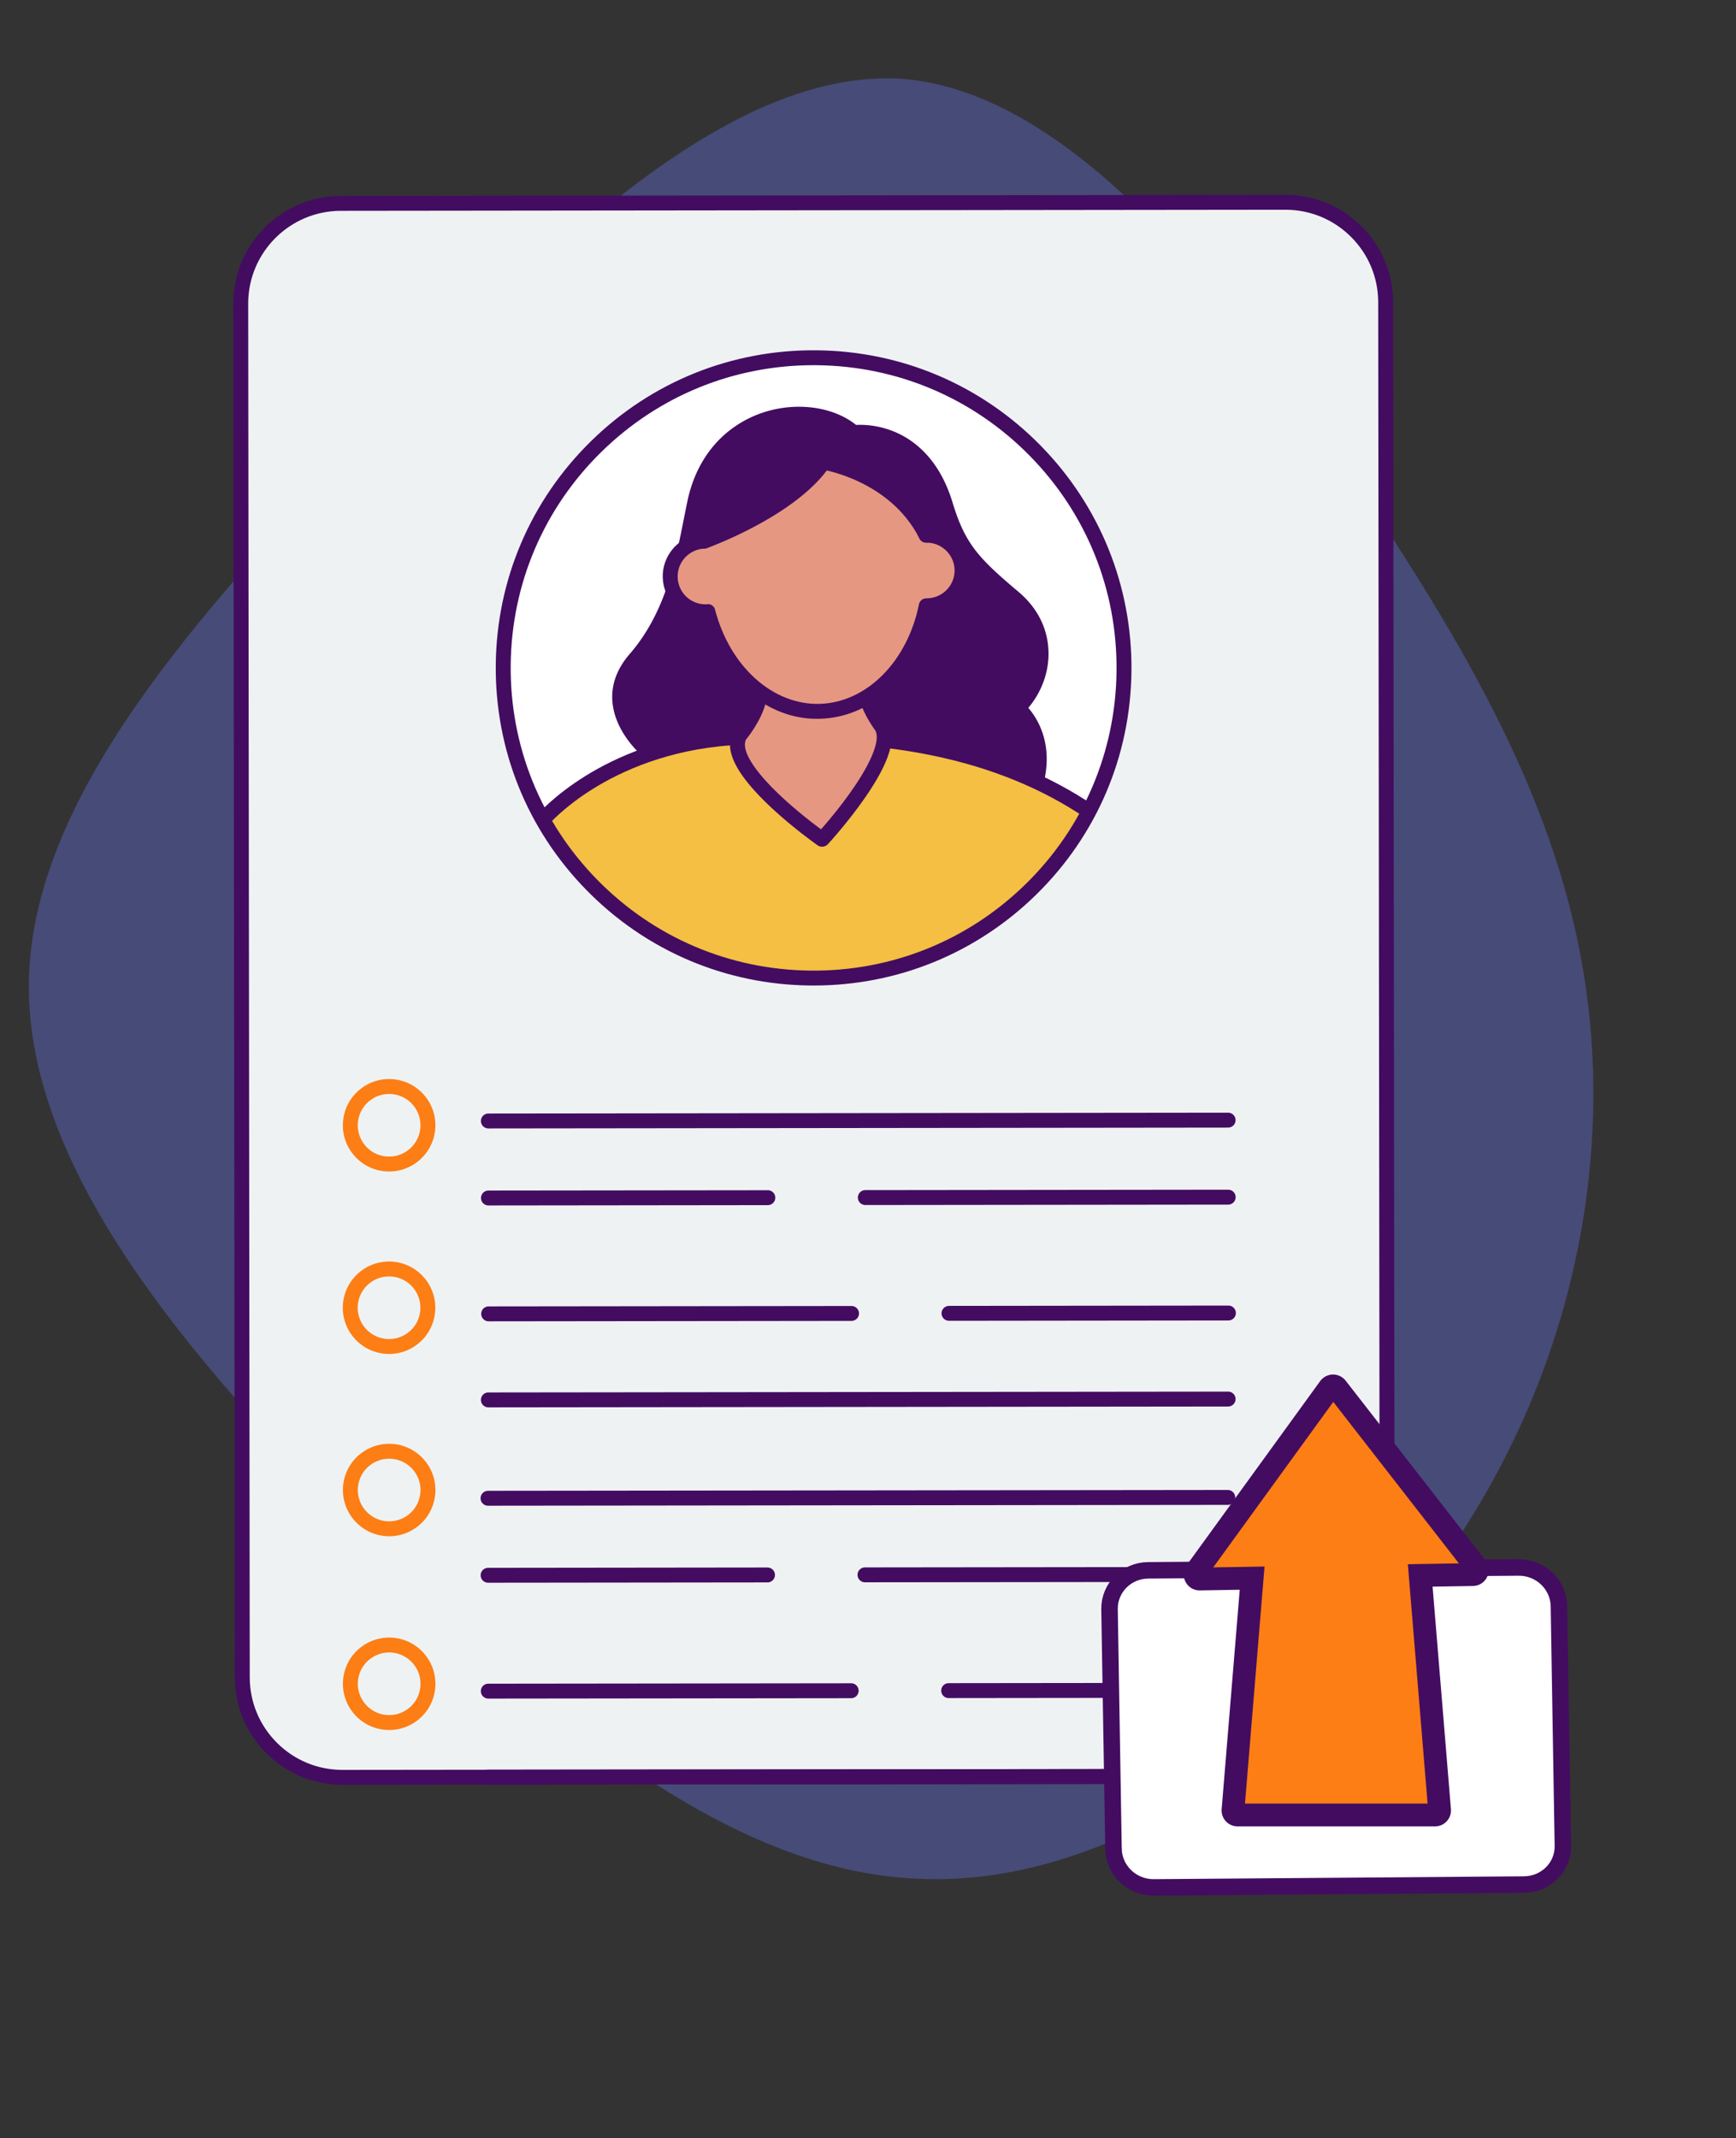
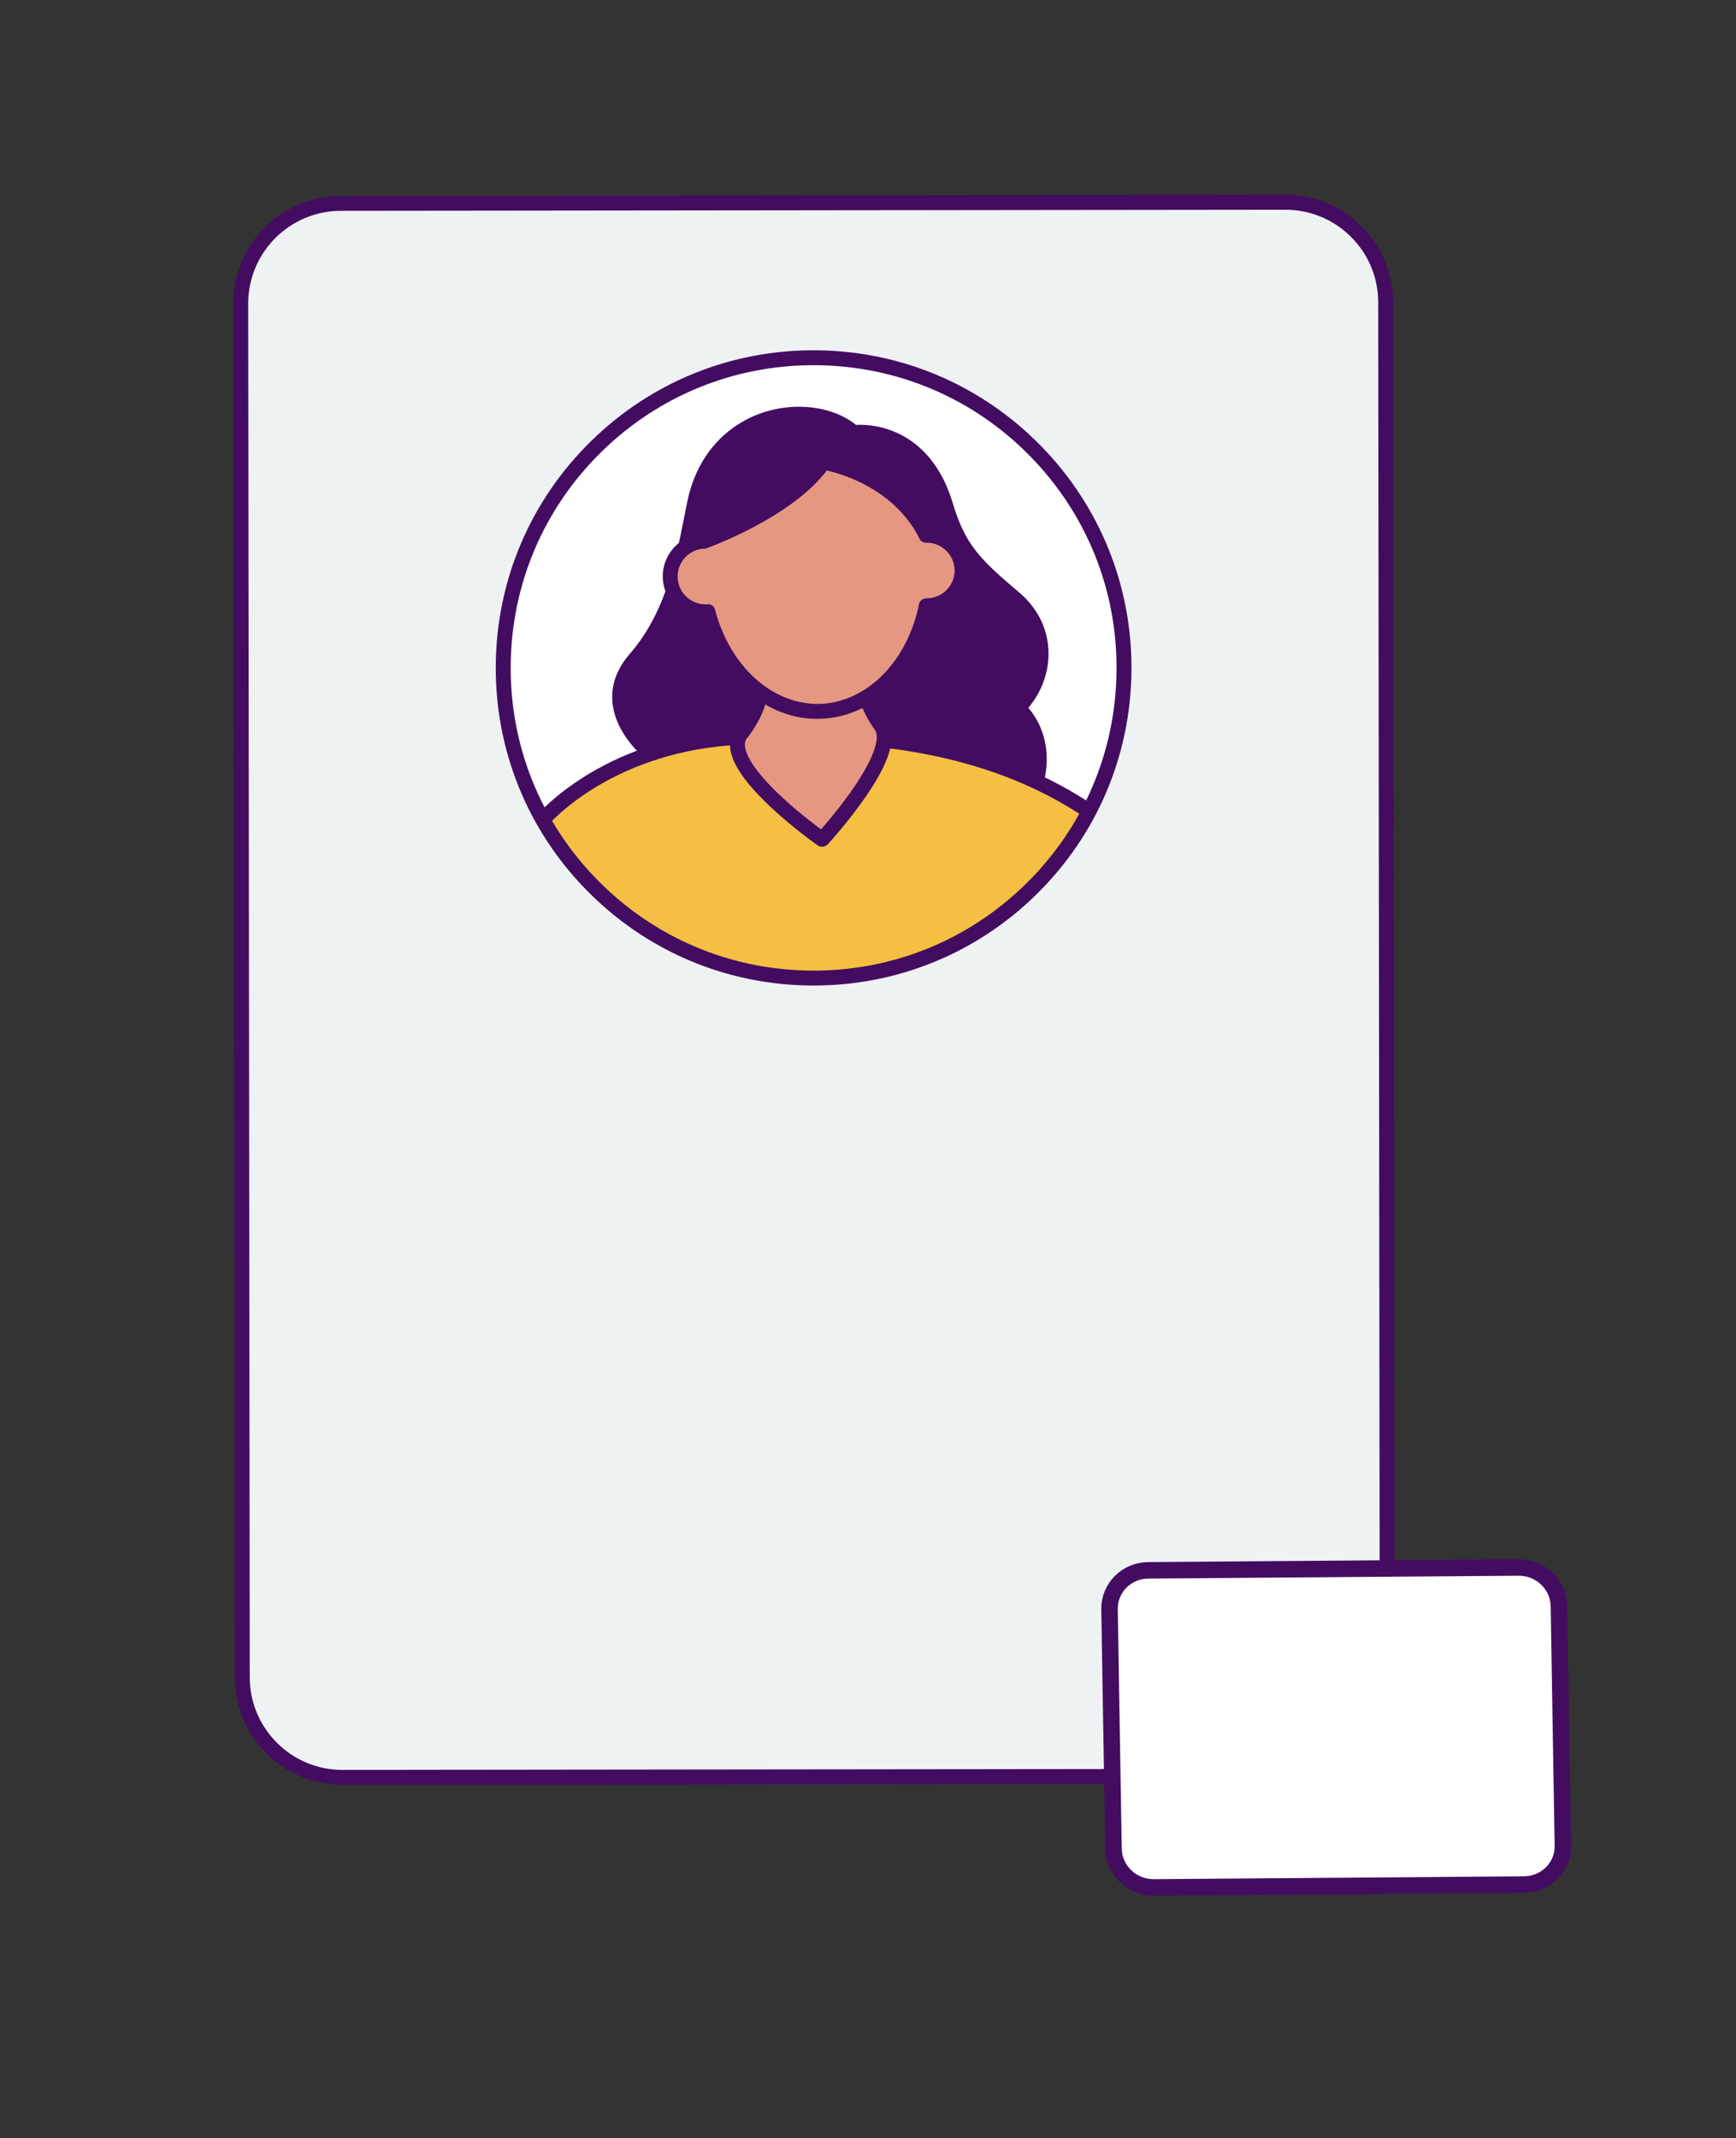
<svg xmlns="http://www.w3.org/2000/svg" width="2106" height="2593" fill="none">
  <rect width="100%" height="100%" fill="#333333" stroke="none" />
-   <path fill="#6772E5" fill-opacity=".38" d="M1642.81 582.47c149.82 222.042 256.82 414.657 283.57 634.02 26.76 219.37-26.75 465.49-176.56 676.83-149.81 214.02-395.93 395.93-634.02 385.23-235.414-8.02-465.48-205.99-676.82-420.01-211.339-211.34-406.628-441.41-403.953-666.12 2.675-224.72 203.314-446.763 414.654-668.805C663.696 301.573 885.737 82.206 1094.4 95.582c205.99 16.051 398.6 264.846 548.41 486.888" />
  <g clip-path="url(#a)">
    <path fill="#EFF2F3" d="m414.821 2151.89 1145.799-1.29c67.14-.08 121.51-54.52 121.43-121.59l-1.89-1665.998c-.07-67.072-54.56-121.385-121.71-121.309l-1145.792 1.295c-67.144.076-121.511 54.512-121.435 121.585l1.888 1665.997c.076 67.08 54.567 121.39 121.71 121.31" />
    <path fill="#430C61" d="M415.504 2164.57c-34.834 0-67.589-13.53-92.253-38.11-24.699-24.62-38.323-57.37-38.363-92.23L283 368.234c-.082-71.951 58.448-130.553 130.473-130.634l1145.797-1.296h.15c34.84 0 67.59 13.532 92.26 38.115 24.7 24.618 38.32 57.371 38.36 92.225l1.89 1665.996c.04 34.86-13.51 67.64-38.16 92.31-24.64 24.68-57.43 38.29-92.32 38.33l-1145.794 1.29zM1559.42 254.382h-.13l-1145.797 1.297c-62.046.07-112.466 50.552-112.396 112.534l1.888 1665.997c.034 30.03 11.771 58.24 33.048 79.45 21.247 21.17 49.466 32.83 79.473 32.83h.131l1145.803-1.29c62.04-.07 112.46-50.56 112.39-112.54l-1.89-1665.998c-.03-30.025-11.77-58.24-33.04-79.447-21.25-21.175-49.47-32.833-79.48-32.833" />
-     <path fill="#FD7E14" d="M472.095 1420.76c-2.384 0-4.766-.15-7.131-.46-14.867-1.89-28.104-9.45-37.277-21.29s-13.181-26.54-11.287-41.39c1.895-14.85 9.464-28.07 21.315-37.24 11.852-9.16 26.566-13.16 41.431-11.27 14.866 1.89 28.104 9.45 37.277 21.29s13.18 26.54 11.286 41.39c-3.605 28.26-27.812 48.96-55.614 48.97m-.118-94.03c-8.371 0-16.458 2.75-23.185 7.95-8.028 6.21-13.157 15.17-14.439 25.23-1.284 10.06 1.432 20.02 7.645 28.04 6.214 8.01 15.182 13.14 25.253 14.42 20.787 2.65 39.858-12.1 42.506-32.86 1.282-10.06-1.432-20.02-7.646-28.04-6.213-8.02-15.181-13.15-25.253-14.43-1.618-.2-3.249-.31-4.881-.31M472.085 1642.04c-2.39 0-4.795-.15-7.205-.46-30.688-3.9-52.472-32.02-48.563-62.68 3.91-30.65 32.056-52.42 62.746-48.51 30.688 3.9 52.472 32.02 48.563 62.68-1.894 14.85-9.464 28.07-21.315 37.24-9.931 7.68-21.871 11.73-34.226 11.73m-.141-94.02c-18.835 0-35.233 14.02-37.675 33.17-2.649 20.76 12.11 39.81 32.899 42.46 10.07 1.28 20.038-1.43 28.066-7.64s13.157-15.16 14.439-25.23c2.65-20.76-12.109-39.81-32.898-42.46-1.602-.2-3.216-.3-4.831-.3M472.222 1863.11c-2.39 0-4.796-.16-7.205-.46-30.688-3.91-52.472-32.03-48.563-62.68 3.91-30.66 32.056-52.42 62.745-48.52 30.688 3.91 52.473 32.03 48.564 62.68-1.895 14.86-9.464 28.08-21.315 37.24-9.931 7.68-21.871 11.74-34.226 11.74m-.141-94.03c-18.836 0-35.233 14.03-37.675 33.17-2.649 20.77 12.11 39.82 32.899 42.46 10.07 1.28 20.038-1.43 28.066-7.63 8.028-6.21 13.157-15.17 14.439-25.23 2.65-20.77-12.109-39.82-32.898-42.46a37 37 0 0 0-4.831-.31M472.222 2098.11c-2.39 0-4.796-.16-7.205-.46-30.688-3.91-52.472-32.03-48.563-62.68 3.91-30.66 32.056-52.42 62.745-48.52 30.688 3.91 52.473 32.03 48.564 62.68-1.895 14.86-9.464 28.08-21.315 37.24-9.931 7.68-21.871 11.74-34.226 11.74m-.141-94.03c-18.836 0-35.233 14.03-37.675 33.17-2.649 20.77 12.11 39.82 32.899 42.46 10.07 1.28 20.038-1.43 28.066-7.63 8.028-6.21 13.157-15.17 14.439-25.23 2.65-20.77-12.109-39.82-32.898-42.46a37 37 0 0 0-4.831-.31" />
-     <path fill="#430C61" d="M592.472 1368.54a9.1 9.1 0 0 1-3.463-.69 9 9 0 0 1-2.937-1.96 9.034 9.034 0 0 1-1.967-9.85 9.1 9.1 0 0 1 1.959-2.93 9 9 0 0 1 2.935-1.96 8.95 8.95 0 0 1 3.462-.69l897.379-1.02h.01c1.19 0 2.36.24 3.46.69s2.1 1.12 2.94 1.96 1.51 1.83 1.96 2.93c.46 1.09.69 2.27.69 3.46 0 1.18-.23 2.36-.68 3.46a9.2 9.2 0 0 1-1.96 2.93c-.84.84-1.84 1.51-2.94 1.96-1.1.46-2.27.69-3.46.69l-897.377 1.02zm.106 93.4a9.1 9.1 0 0 1-3.463-.69 9 9 0 0 1-2.937-1.96 9.015 9.015 0 0 1-2.654-6.39 9.1 9.1 0 0 1 .687-3.46 9.1 9.1 0 0 1 1.96-2.93 9 9 0 0 1 2.934-1.96 9 9 0 0 1 3.462-.69l338.902-.38h.011c2.4-.01 4.702.95 6.4 2.64a9.02 9.02 0 0 1 2.654 6.39c.002 2.4-.95 4.7-2.646 6.39a9.03 9.03 0 0 1-6.397 2.65l-338.902.39zm457.192-.52a9 9 0 0 1-3.47-.69 9 9 0 0 1-2.93-1.95c-1.7-1.7-2.66-4-2.66-6.39 0-2.4.95-4.7 2.65-6.4 1.7-1.69 4-2.65 6.4-2.65l440.18-.5c4.98-.01 9.06 4.04 9.06 9.03.01 4.99-4.04 9.05-9.03 9.05l-440.19.5zm101.52 140.4c-1.19 0-2.36-.24-3.46-.69s-2.1-1.12-2.94-1.96a9 9 0 0 1-2.65-6.39c0-2.4.95-4.7 2.65-6.39a9 9 0 0 1 6.39-2.65l338.9-.39h.01c2.4 0 4.71.95 6.4 2.65a9.013 9.013 0 0 1 .01 12.78 9 9 0 0 1-6.39 2.65l-338.91.39zm-558.472.63a9.04 9.04 0 0 1-6.4-2.65 9.024 9.024 0 0 1-.007-12.78 9.03 9.03 0 0 1 6.396-2.65l440.183-.5h.02c2.4 0 4.7.95 6.4 2.64 1.69 1.7 2.65 4 2.65 6.39a9.044 9.044 0 0 1-9.04 9.05l-440.191.5zm-.328 104.35a9.04 9.04 0 0 1-6.4-2.65 9.024 9.024 0 0 1-.007-12.78 9.07 9.07 0 0 1 6.396-2.65l897.381-1.01h.01c2.4-.01 4.7.94 6.4 2.64a9.05 9.05 0 0 1 2.65 6.39c0 2.4-.95 4.7-2.65 6.39a9 9 0 0 1-6.39 2.65l-897.379 1.02zM592.054 1826.09a9.1 9.1 0 0 1-3.463-.68 9.15 9.15 0 0 1-2.937-1.96 9.034 9.034 0 0 1-.008-12.78 9.2 9.2 0 0 1 2.935-1.97 9.3 9.3 0 0 1 3.462-.69l897.377-1.01h.01c1.19 0 2.37.23 3.46.69a8.94 8.94 0 0 1 4.9 4.89c.46 1.09.69 2.27.69 3.45.01 1.19-.23 2.37-.68 3.46-.46 1.1-1.12 2.1-1.96 2.94s-1.84 1.5-2.94 1.96a9.1 9.1 0 0 1-3.46.69l-897.375 1.01zm.106 93.4a8.95 8.95 0 0 1-3.463-.68 9.15 9.15 0 0 1-2.937-1.96 9 9 0 0 1-1.963-2.93 9.03 9.03 0 0 1 4.89-11.81 9 9 0 0 1 3.462-.69l338.902-.39h.011c2.4 0 4.702.95 6.4 2.65a9.02 9.02 0 0 1 2.654 6.39 9.043 9.043 0 0 1-9.043 9.04l-338.902.38zm457.19-.51c-1.19 0-2.37-.23-3.46-.69-1.1-.45-2.1-1.12-2.94-1.96a9 9 0 0 1-2.65-6.39 9.03 9.03 0 0 1 9.04-9.04l440.19-.5c4.98-.01 9.05 4.04 9.06 9.03 0 4.99-4.05 9.04-9.04 9.05l-440.19.5zm101.52 140.39c-1.18 0-2.36-.23-3.46-.68a9.2 9.2 0 0 1-2.94-1.96 9.06 9.06 0 0 1-2.65-6.39c0-2.4.95-4.7 2.65-6.39a9.06 9.06 0 0 1 6.39-2.66l338.91-.38h.01c2.4 0 4.7.95 6.4 2.64 1.69 1.7 2.65 4 2.65 6.39a9.044 9.044 0 0 1-9.04 9.05l-338.9.38zm-558.47.63c-2.4.01-4.702-.95-6.4-2.64a9.02 9.02 0 0 1-2.654-6.39c-.001-2.4.951-4.7 2.647-6.39a9.03 9.03 0 0 1 6.396-2.65l440.191-.5h.01c2.4 0 4.7.95 6.4 2.64 1.7 1.7 2.65 3.99 2.65 6.39s-.95 4.7-2.64 6.39c-1.7 1.7-4 2.65-6.4 2.66l-440.189.49zm-.328 104.36a9.04 9.04 0 0 1-6.4-2.65 9.02 9.02 0 0 1-2.654-6.39c-.001-2.4.951-4.7 2.647-6.39a9.03 9.03 0 0 1 6.396-2.65l897.379-1.02h.01c2.4 0 4.7.95 6.4 2.65a9 9 0 0 1 2.65 6.39c0 2.39-.95 4.69-2.64 6.39-1.7 1.7-4 2.65-6.4 2.65l-897.377 1.02z" />
    <path fill="#fff" d="M990.658 1186.18c207.962 0 376.552-168.42 376.552-376.166 0-207.75-168.59-376.165-376.552-376.165-207.964 0-376.553 168.415-376.553 376.165 0 207.746 168.589 376.166 376.553 376.166" />
    <path fill="#430C61" d="M1235.03 858.674c35.21-35.316 40.83-94.851-5.37-133.831-49.4-41.584-66.97-59.984-82.91-112.702-29.98-98.814-111.34-87.407-111.34-87.407-48.743-43.261-168.531-28.283-192.725 84.521-11.248 52.771-20.593 130.303-71.969 189.619-51.497 59.409 17.608 113.84 17.608 113.84-34.786 58.679 88.42 172.996 260.486 159.726 137.83-10.59 179.57-63.43 194.17-89.83 31.65-57.431 15.64-101.8-7.95-123.936" />
    <path fill="#430C61" d="M1004.31 1082.17c-42.011-1.95-82.532-11.29-119.42-27.53-43.449-19.17-78.94-47.22-97.595-76.97-14.082-22.464-17.548-44.455-10.056-62.631-10.323-9.671-31.336-33.018-34.213-63.071-1.967-20.81 5.069-40.585 20.945-58.902 43.104-49.703 55.556-112.767 65.554-163.499a3100 3100 0 0 1 4.484-22.189c5.986-27.933 17.827-51.713 35.221-70.718 15.344-16.737 34.996-29.296 56.938-36.507 40.198-13.131 84.762-7.014 112.412 15.198 7.76-.441 25.12-.208 44.82 7.577 23.78 9.407 55.67 32.05 72.17 86.486 15.32 50.659 32.15 67.975 80.05 108.38 22.55 19.035 35.15 43.619 36.28 71.029 1.1 24.989-7.81 49.913-24.42 69.677 22.92 26.557 34.48 72.228 3.41 128.523-29.67 53.947-99.31 86.527-201.36 94.417-15.22 1.14-30.33 1.41-45.22.73m-29.501-570.762c-14.109-.698-28.888 1.267-43.132 5.94-24.124 7.922-66.525 30.558-80.102 93.808a2571 2571 0 0 0-4.441 21.864c-10.368 52.774-23.368 118.406-69.583 171.781-12.52 14.457-18.097 29.69-16.673 45.264 2.929 31.379 32.662 55.397 32.972 55.546 3.5 2.755 4.395 7.816 2.138 11.707-7.861 13.292-5.549 31.397 6.51 50.745 16.725 26.759 49.339 52.357 89.46 69.997 25.743 11.31 64.225 23.68 112.902 26.04 13.57.63 27.89.47 43.01-.68 95.6-7.4 160.22-36.88 186.86-85.159 28.66-52.093 15.66-92.56-6.14-113.15a8.9 8.9 0 0 1-2.82-6.405c-.02-2.422.95-4.827 2.59-6.487 16.92-16.976 26.11-39.884 25.17-62.653-.91-22.215-11.34-42.235-29.91-58.014-49.97-42.209-69.03-61.898-85.67-116.902-11.64-38.205-32.29-63.485-61.53-75.016-21.58-8.575-39.71-6.158-39.82-6.172-2.58.332-5.23-.446-7.2-2.237-13.55-11.951-33.252-18.858-54.591-19.817" />
    <path fill="#F4BF42" d="M658.621 994.199s103.355-91.89 233.415-98.209c130.064-6.319 348.734 9.254 431.064 89.171 0 0-52.86 91.859-113.16 128.039-60.29 36.19-179.36 80.79-252.904 72.7-195.294-21.49-298.415-191.701-298.415-191.701" />
    <path fill="#430C61" d="m665.525 1000.04-13.806-11.685c.804-.949 20.162-23.518 58.833-47.491 35.451-21.976 94.671-49.363 175.478-55.028 187.05-13.118 331.67 16.926 442.15 91.846l-10.16 14.958c-106.99-72.555-247.88-101.593-430.724-88.77-77.112 5.408-133.487 31.456-167.202 52.356-36.274 22.485-54.391 43.606-54.569 43.814" />
    <path fill="#E69781" d="M1068.48 879.57c-9.36-12.957-18.55-31.498-18.18-41.238-.79 15.623 3.81-96.268 3.81-96.268l-128.446-5.147s-3.065 78.333-4.199 104.466c-.936 22.86-24.053 50.48-24.053 50.48-22.539 40.338 99.817 125.957 99.817 125.957s96.131-103.855 71.251-138.25" />
    <path fill="#430C61" d="M996.84 1026.9a9.6 9.6 0 0 1-4.749-1.59c-1.311-.94-31.417-22.04-59.383-48.687-40.719-38.831-54.84-67.896-43.114-89.052.286-.513.558-.918.952-1.418 5.854-7.061 21.305-28.951 21.927-45.034l4.198-104.465c.087-2.408 1.149-4.691 2.886-6.229 1.751-1.646 4.055-2.453 6.466-2.365l128.447 5.147.11.013c2.41.087 4.58 1.134 6.23 2.883s2.45 4.051 2.37 6.459c-1.41 34.343-3.42 84.554-3.81 95.388-.04.324.04.555-.01.88-.2 5.912 6.37 21.7 16.48 35.633 13.01 17.929 4.52 48.184-26.11 92.439-21.05 30.413-44.7 56.208-45.72 57.288-1.99 1.83-4.651 2.81-7.17 2.71m-91.817-129.998c-5.976 12.323 8.549 36.492 40.149 66.575 19.428 18.527 40.486 34.623 50.84 42.323 8.228-9.291 24.428-28.447 38.888-49.475 23.9-34.559 33.69-61.238 26.29-71.416-9.16-12.712-18.89-31.323-19.8-44.082-.12-.784-.13-1.556-.13-2.436l.08-3.179c.11-2.624.27-6.452.42-11.051.4-9.184.86-21.44 1.31-33.586.64-15.312 1.26-30.516 1.57-39.823l-110.387-4.384-3.811 95.388c-.818 23.646-21.371 50.164-25.419 55.146" />
    <path fill="#E69781" d="M1123.54 649.095c-15.72-76.877-72.38-133.13-138.198-131.398-65.817 1.732-119.373 60.879-131.033 138.445-23.443.862-41.895 20.392-41.262 43.892.619 23.608 20.357 42.284 43.99 41.666l1.666-.118c18.498 71.513 72.945 122.647 135.782 120.976 62.835-1.672 114.415-55.684 129.155-128.021.55-.04 1.09.03 1.65-.009 23.63-.619 42.33-20.336 41.71-43.945-.54-23.375-19.97-41.902-43.46-41.488" />
    <path fill="#430C61" d="M985.728 871.668c-29.546-1.344-57.709-13.508-81.773-35.374-23.781-21.5-42.041-51.753-52.127-85.692-11.875-.963-22.926-5.779-31.667-14.039-10.011-9.521-15.748-22.346-16.174-36.253-.682-25.705 17.872-47.751 42.448-52.316 6.808-36.955 23.115-70.721 46.332-95.69 25.499-27.318 58.186-42.834 92.192-43.671 34.021-.944 67.471 12.883 94.331 38.733 24.49 23.68 42.65 56.449 51.41 93.077 24.9 3.173 44.56 24.257 45.22 50.07.67 26.693-19.06 49.357-45.03 52.756-8.25 34.463-24.88 65.549-47.48 88.288-25.25 25.37-55.97 39.269-88.772 40.148-2.979.059-5.945.011-8.91-.037m-126.545-139.04c3.941.172 7.334 2.913 8.271 6.771 17.855 68.793 69.969 115.781 126.848 114.231 56.878-1.549 106.468-51.197 120.518-120.763.88-4.286 4.68-7.321 8.96-7.216.43.055.88.002 1.33-.051 18.66-.482 33.42-16.084 32.92-34.618-.51-18.425-15.91-33.141-34.33-32.849-4.3.111-8.1-2.901-8.98-7.191-15.06-73.493-69.36-125.71-129.101-124.193-59.751 1.625-111.129 56.651-122.362 130.865-.662 4.314-4.258 7.485-8.577 7.703-18.459.617-33.11 16.233-32.599 34.659.275 9.051 3.938 17.434 10.518 23.659 6.579 6.225 15.183 9.52 24.135 9.231.448-.054.881.002 1.327-.051.459-.162.785-.121 1.122-.187" />
    <path fill="#430C61" d="M854.309 656.144s150.471-54.499 158.331-130.682c2.45-23.546-157.012-30.554-158.331 130.682" />
    <path fill="#430C61" d="M853.92 665.219a9.45 9.45 0 0 1-4.749-1.595c-2.42-1.737-3.835-4.446-3.787-7.408.262-34.821 7.717-64.766 22.144-88.987 12.197-20.545 29.218-36.629 50.331-47.682 36.217-19.026 78.753-19.435 95.881-7.908 7.69 5.268 8.31 11.614 7.99 14.981-8.33 80.849-157.892 135.904-164.235 138.175-1.247.281-2.371.467-3.575.424m130.097-143.182c-11.482-.584-26.869.975-43.608 7.089-26.905 9.877-71.268 37.539-76.575 113.608 14.071-5.904 38.121-16.694 62.314-31.204 32.779-19.684 72.574-50.347 77.362-85.251-2.62-1.874-9.649-3.758-19.493-4.242" />
    <path fill="#430C61" d="M996.977 560.19s87.813 12.175 126.563 88.905c0 0 2.48-135.029-110.92-123.526" />
    <path fill="#430C61" d="M1123.05 658.05c-3.16-.183-6.13-1.99-7.62-4.929-36.01-71.435-118.948-83.869-119.707-83.966-4.969-.742-8.356-5.242-7.721-10.219.744-4.963 5.249-8.347 10.23-7.712.975.124 23.678 3.346 51.388 16.442 24.3 11.45 44.88 26.936 60.87 45.684-4.18-19.882-12.89-43.862-30.62-60.193-16.55-15.192-38.87-21.442-66.29-18.669-4.91.475-9.41-3.067-9.87-8.074s3.07-9.395 8.08-9.855c32.78-3.301 59.85 4.544 80.33 23.425 41.28 37.912 40.47 106.307 40.42 109.269-.09 4.167-2.97 7.758-7.05 8.668-.78.12-1.57.239-2.44.129" />
    <path fill="#430C61" d="M987.129 1195.22c-1.337 0-2.662 0-4.001-.02-102.992-1.04-199.416-42.08-271.508-115.57-72.092-73.48-111.222-170.614-110.182-273.5 1.04-102.887 42.125-199.211 115.687-271.229s170.794-111.107 273.787-110.068c102.988 1.039 199.418 42.081 271.508 115.568s111.22 170.618 110.18 273.505c-1.04 102.886-42.12 199.214-115.69 271.224-72.6 71.09-168.28 110.09-269.781 110.09m-.211-752.328c-96.746 0-187.923 37.173-257.126 104.922-70.11 68.637-109.266 160.441-110.257 258.499-.991 98.057 36.303 190.631 105.011 260.667 68.708 70.04 160.606 109.16 258.765 110.15 98.179.99 190.829-36.27 260.939-104.91 70.11-68.63 109.27-160.438 110.26-258.496s-36.31-190.632-105.01-260.669c-68.71-70.038-160.61-109.154-258.77-110.143q-1.906-.02-3.812-.02" />
  </g>
  <path fill="#fff" stroke="#430C61" stroke-width="20" d="M1392.99 1904.46h.01l449.33-3.46h.01c26.55-.15 48.18 20.73 48.83 46.45v.04l4.82 291.08v.02c.47 25.5-20.41 46.66-47.02 46.95h-.01l-449.29 3.46h-.01c-26.55.15-48.19-20.73-48.83-46.45-.01-.02-.01-.03-.01-.04l-4.82-291.04v-.02c-.31-25.62 20.54-46.83 46.99-46.99Z" />
  <g clip-path="url(#b)">
-     <path fill="#FD7E14" d="m1455.46 1914.98 63.55-1.03-23.2 281.23c-.26 3.22 2.28 5.99 5.52 5.99h239.54c3.24 0 5.78-2.77 5.52-5.99l-23.47-284.54 63.8-1.03c4.56-.08 7.08-5.33 4.28-8.93l-169.43-217.71c-2.27-2.91-6.69-2.83-8.85.15L1450.9 1906.2c-2.68 3.69.01 8.85 4.57 8.78z" />
-     <path fill="#430C61" d="M1617.19 1667c5.94 0 11.63 2.78 15.28 7.47l169.44 217.71c4.54 5.83 5.37 13.59 2.18 20.26-3.19 6.66-9.76 10.88-17.15 11l-49.02.79 22.25 269.81c.44 5.38-1.4 10.74-5.06 14.71a19.4 19.4 0 0 1-14.24 6.25h-239.54c-5.4 0-10.59-2.28-14.25-6.25a19.37 19.37 0 0 1-5.05-14.71l21.94-266.02-48.28.79c-7.43.15-14.09-3.88-17.49-10.43-3.41-6.55-2.83-14.33 1.5-20.31L1601.52 1675c3.56-4.91 9.3-7.89 15.35-8zm152.67 229.05-152.43-195.87-145.59 200.7 62.2-1.01-23.7 287.46h221.52l-23.94-290.28 61.94-1.01z" />
-   </g>
+     </g>
  <defs>
    <clipPath id="a">
      <path fill="#fff" d="M283 161h1408.93v2003.57H283z" />
    </clipPath>
    <clipPath id="b">
      <path fill="#fff" d="M1806 2215h-370v-548h370z" />
    </clipPath>
  </defs>
</svg>